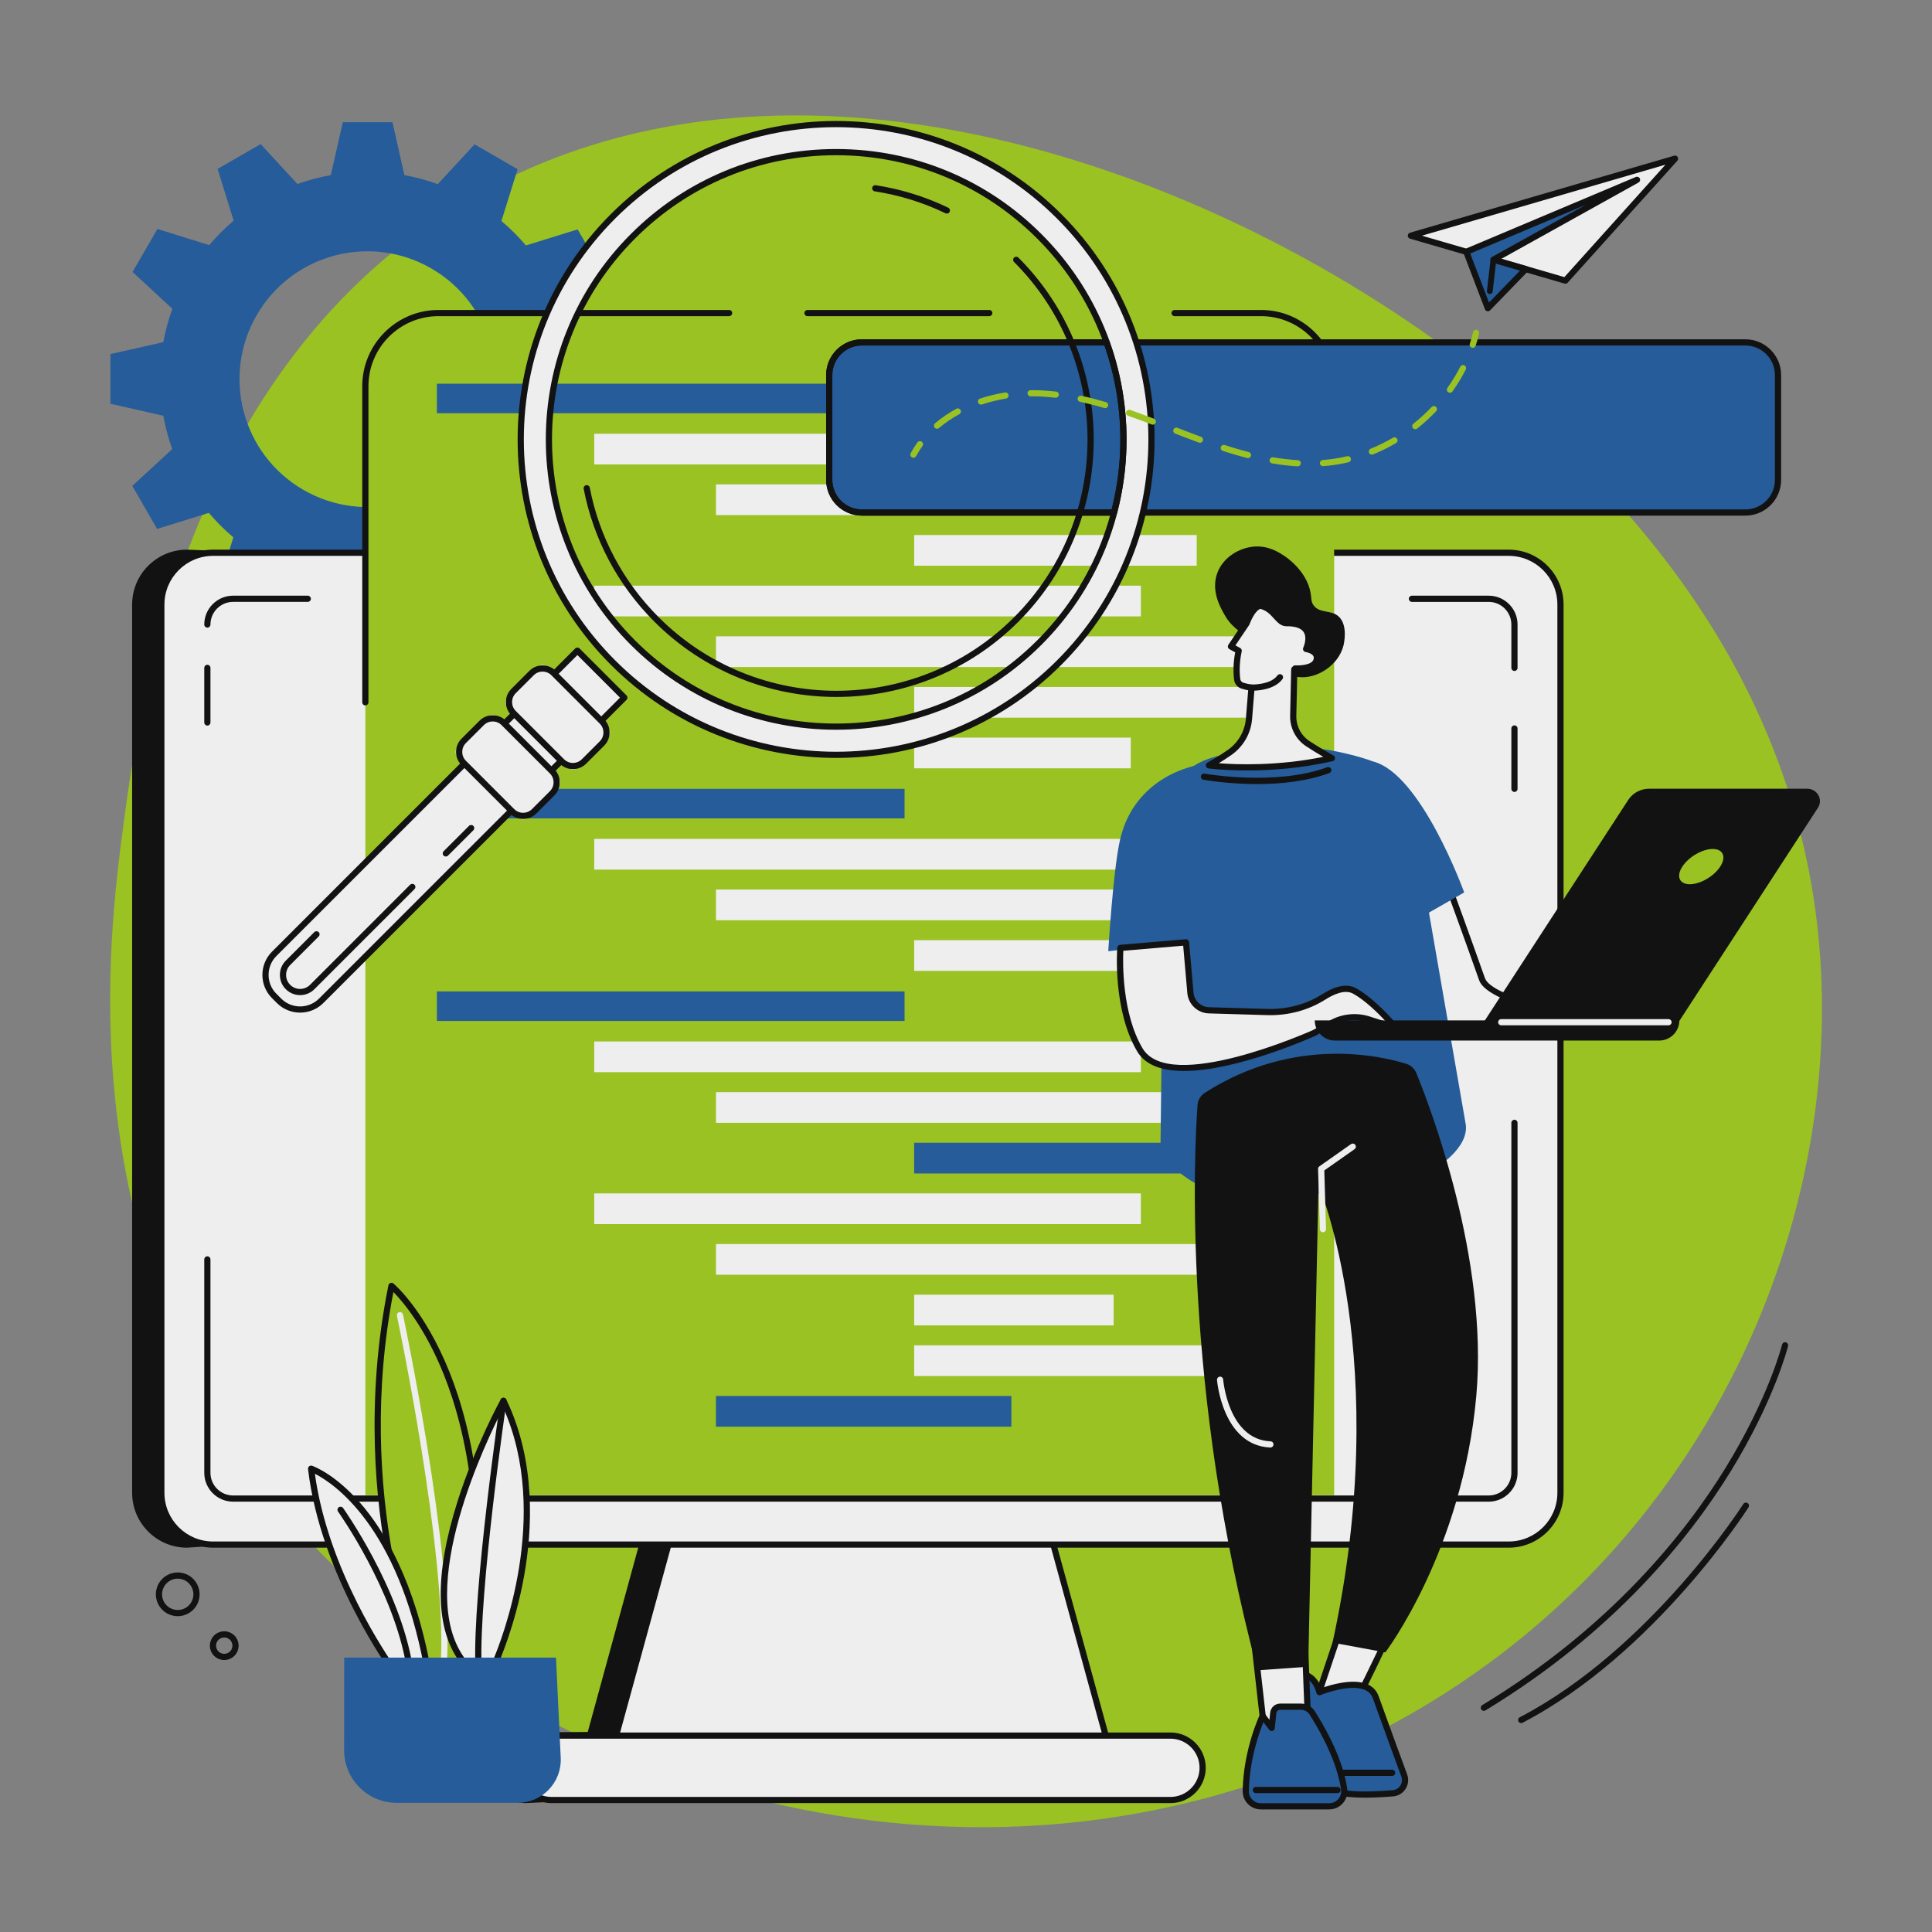
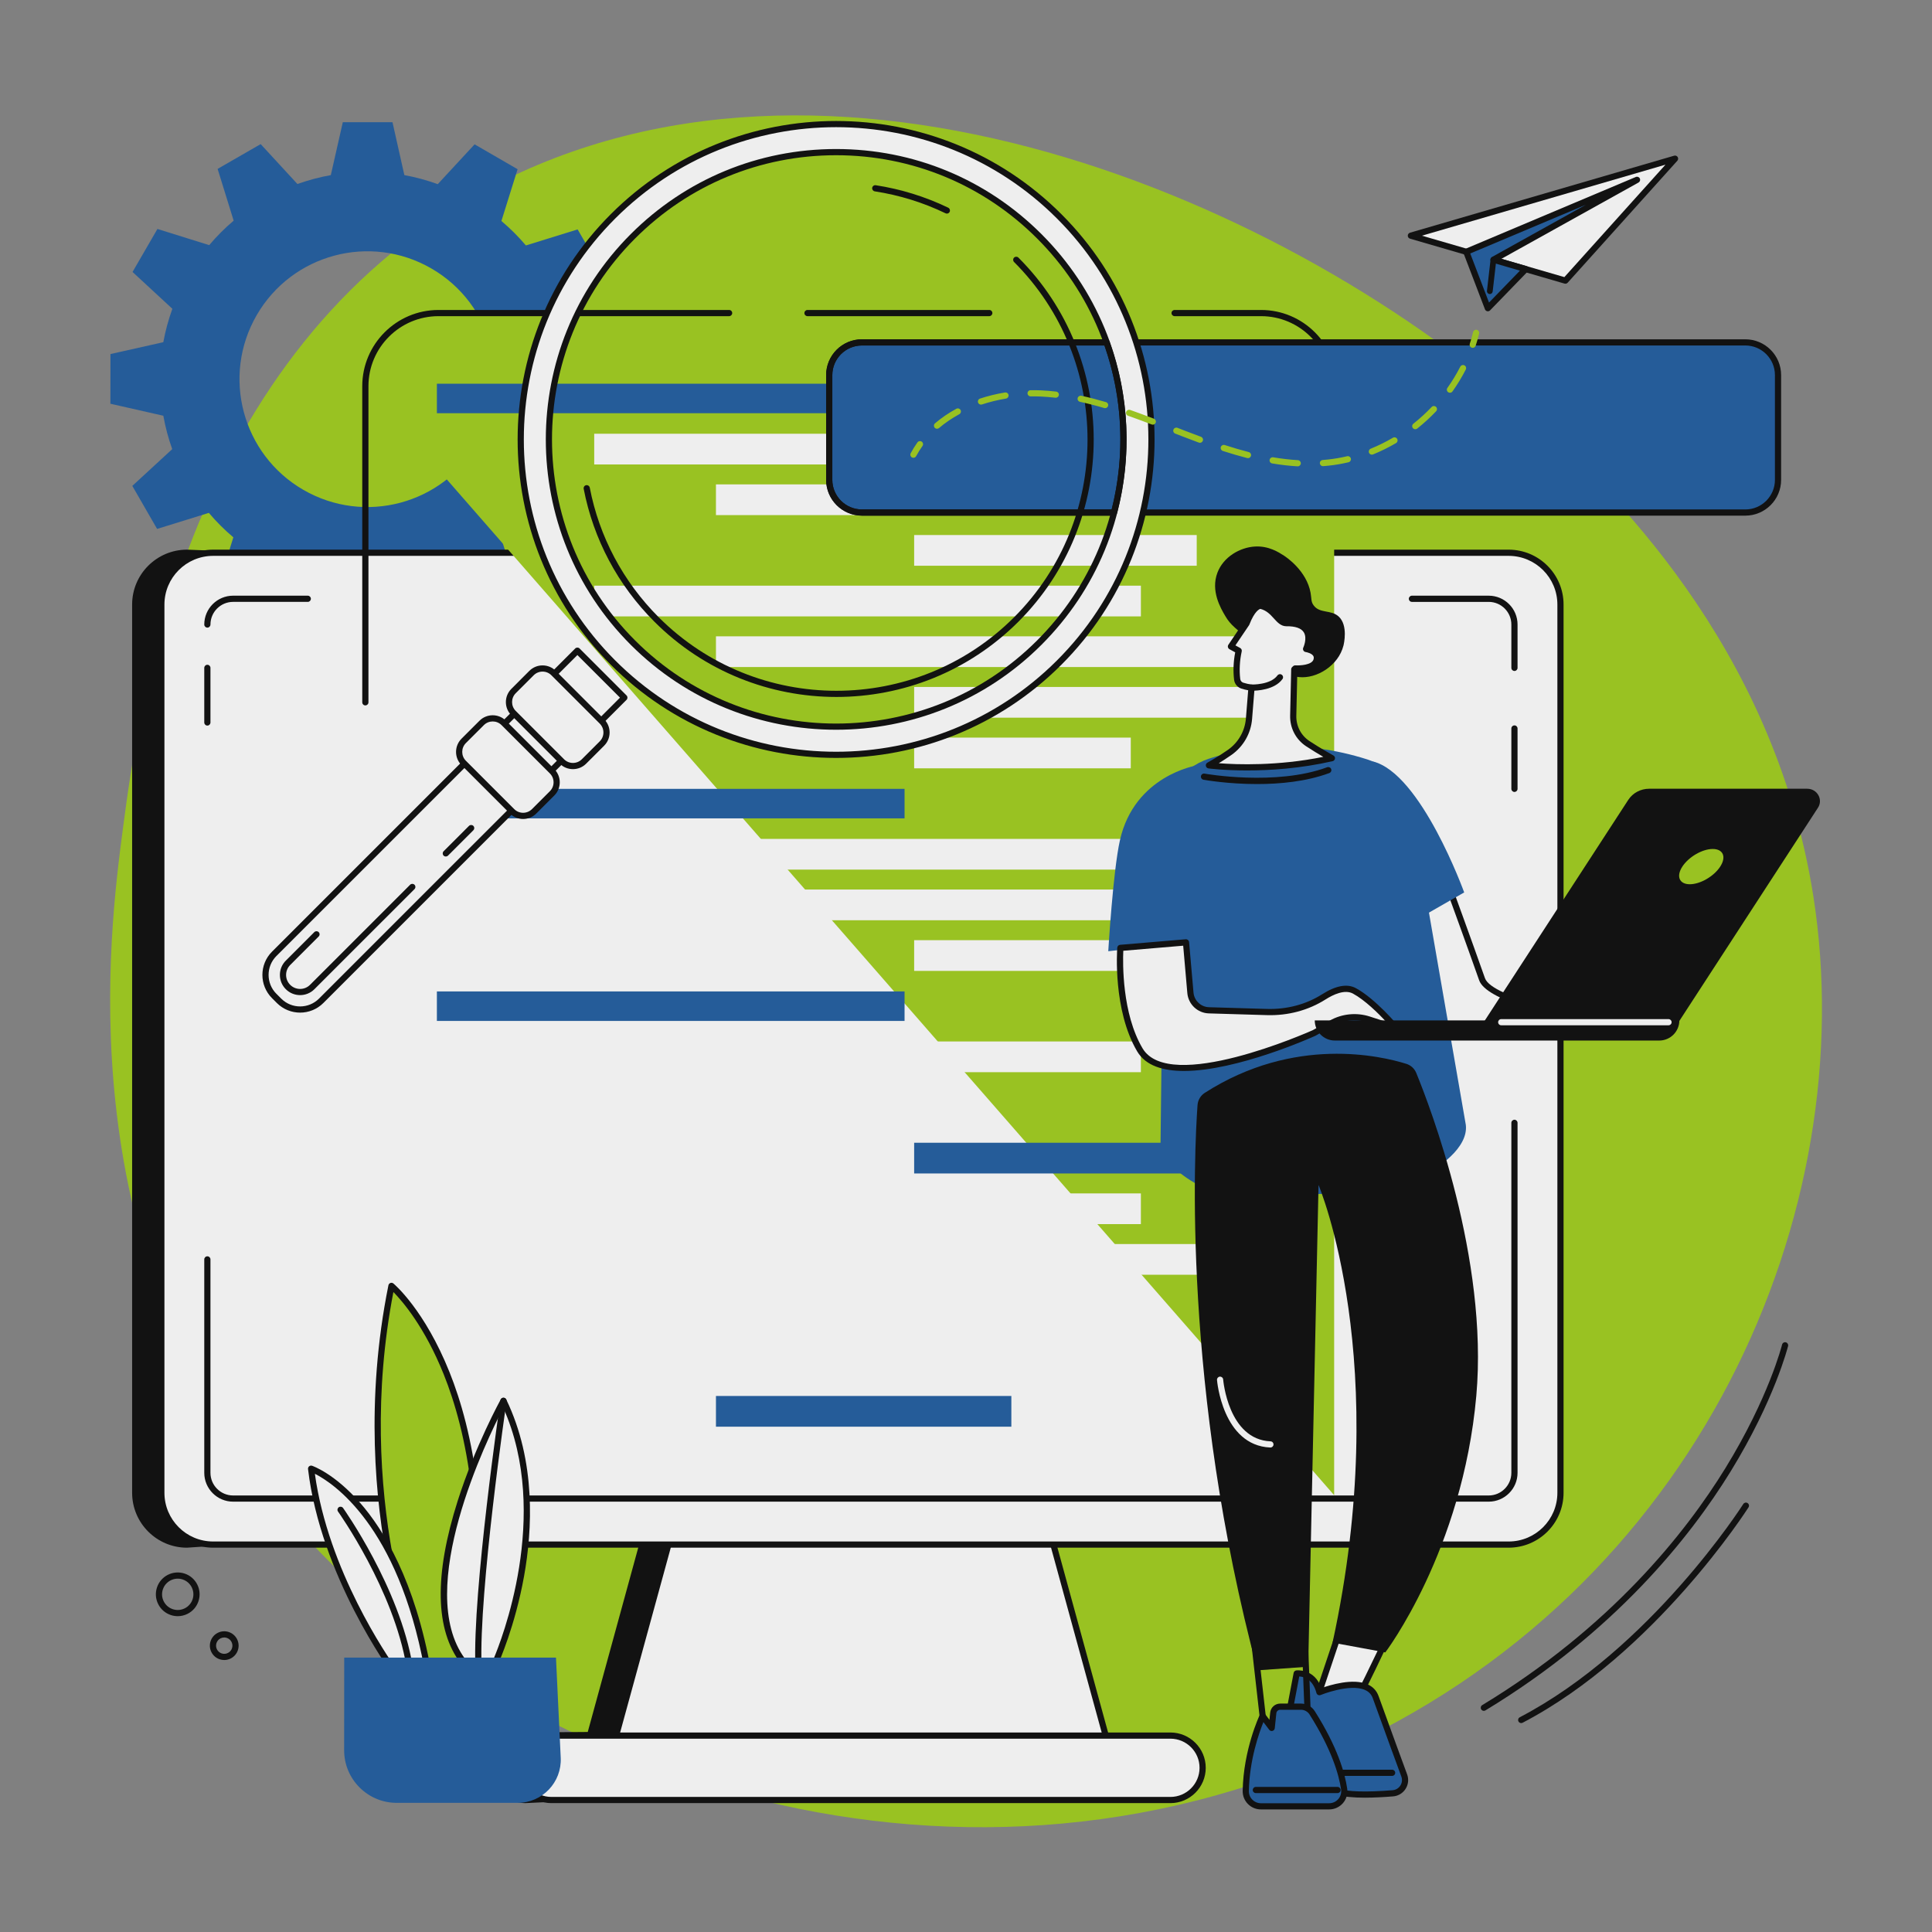
<svg xmlns="http://www.w3.org/2000/svg" width="1080" zoomAndPan="magnify" viewBox="0 0 810 810" height="1080" preserveAspectRatio="xMidYMid meet" version="1.0">
  <rect x="0" y="0" width="810" height="810" fill="#808080" stroke="none" />
  <defs>
    <clipPath id="81d4248a3f">
      <path d="M 660.789 149.211 L 703.422 149.211 L 703.422 191.844 L 660.789 191.844 Z M 660.789 149.211 " clip-rule="nonzero" />
    </clipPath>
    <clipPath id="bd13803474">
      <path d="M 682.105 149.211 C 670.332 149.211 660.789 158.754 660.789 170.527 C 660.789 182.297 670.332 191.844 682.105 191.844 C 693.879 191.844 703.422 182.297 703.422 170.527 C 703.422 158.754 693.879 149.211 682.105 149.211 Z M 682.105 149.211 " clip-rule="nonzero" />
    </clipPath>
  </defs>
  <path fill="#99c222" d="M 201.266 80.855 C 347.023 0.223 542.293 83.992 644.047 176.867 C 673.113 203.395 743.598 269.578 760.242 375.656 C 780.914 507.422 713.242 667.137 558.035 735.449 C 389.098 809.812 200.211 739.34 111.805 624.945 C 29.125 517.961 45.672 391.992 51.586 346.988 C 58.52 294.191 79.148 148.418 201.266 80.855 " fill-opacity="1" fill-rule="nonzero" />
  <path fill="#255c99" d="M 107.629 132.113 C 122.457 106.492 155.254 97.738 180.879 112.57 C 206.504 127.402 215.254 160.199 200.422 185.824 C 185.59 211.449 152.797 220.199 127.172 205.367 C 101.547 190.535 92.797 157.738 107.629 132.113 Z M 72.266 129.461 C 70.598 134.066 69.328 138.75 68.473 143.465 L 46.309 148.441 L 46.285 169.266 L 68.473 174.297 C 69.328 179.055 70.574 183.742 72.207 188.297 L 55.473 203.711 L 65.867 221.754 L 87.566 215.027 C 90.656 218.691 94.09 222.117 97.832 225.281 L 91.047 246.992 L 109.074 257.426 L 124.52 240.73 C 129.125 242.395 133.805 243.668 138.523 244.52 L 143.496 266.688 L 164.324 266.711 L 169.352 244.523 C 174.113 243.668 178.801 242.418 183.355 240.789 L 198.766 257.52 L 216.812 247.125 L 210.086 225.43 C 213.75 222.336 217.176 218.906 220.34 215.164 L 242.047 221.949 L 252.48 203.922 L 235.785 188.477 C 237.453 183.867 238.723 179.191 239.578 174.473 L 261.746 169.5 L 261.766 148.672 L 239.578 143.641 C 238.723 138.879 237.473 134.199 235.844 129.637 L 252.578 114.227 L 242.184 96.18 L 220.488 102.906 C 217.395 99.242 213.961 95.816 210.219 92.656 L 217.004 70.945 L 198.977 60.516 L 183.531 77.211 C 178.926 75.539 174.246 74.273 169.527 73.414 L 164.555 51.246 L 143.727 51.227 L 138.699 73.414 C 133.938 74.273 129.254 75.52 124.695 77.148 L 109.285 60.418 L 91.238 70.809 L 97.965 92.512 C 94.301 95.598 90.875 99.035 87.711 102.773 L 66.004 95.992 L 55.57 114.02 L 72.266 129.461 " fill-opacity="1" fill-rule="nonzero" />
  <path fill="#121212" d="M 611.871 251.043 L 78.402 230.445 C 65.715 230.445 55.395 240.77 55.395 253.453 L 55.395 625.867 C 55.395 638.551 65.715 648.875 78.402 648.875 L 271.16 635.816 L 246.414 726.148 L 220.23 726.355 C 212.062 726.355 205.422 732.996 205.422 741.164 C 205.422 749.324 212.062 755.969 220.23 755.969 L 439.523 745.508 C 447.688 745.508 432.402 648.875 432.402 648.875 C 432.402 648.875 624.555 251.043 611.871 251.043 " fill-opacity="1" fill-rule="nonzero" />
  <path fill="#eeeeee" d="M 428.957 601.266 L 292.922 601.266 L 254.328 742.125 L 467.551 742.125 L 428.957 601.266 " fill-opacity="1" fill-rule="nonzero" />
  <path fill="#121212" d="M 256.027 740.828 L 465.852 740.828 L 427.969 602.562 L 293.91 602.562 Z M 467.551 743.422 L 254.328 743.422 C 253.926 743.422 253.543 743.234 253.301 742.914 C 253.051 742.594 252.973 742.172 253.078 741.785 L 291.672 600.922 C 291.824 600.359 292.34 599.969 292.922 599.969 L 428.957 599.969 C 429.543 599.969 430.055 600.359 430.207 600.922 L 468.801 741.785 C 468.906 742.172 468.828 742.594 468.582 742.914 C 468.336 743.234 467.953 743.422 467.551 743.422 " fill-opacity="1" fill-rule="nonzero" />
  <path fill="#eeeeee" d="M 632.527 231.75 L 89.348 231.75 C 77.359 231.75 67.641 241.469 67.641 253.457 L 67.641 625.867 C 67.641 637.855 77.359 647.574 89.348 647.574 L 632.527 647.574 C 644.516 647.574 654.234 637.855 654.234 625.867 L 654.234 253.457 C 654.234 241.469 644.516 231.75 632.527 231.75 " fill-opacity="1" fill-rule="nonzero" />
  <path fill="#121212" d="M 89.348 233.047 C 78.094 233.047 68.938 242.203 68.938 253.457 L 68.938 625.867 C 68.938 637.125 78.094 646.277 89.348 646.277 L 632.527 646.277 C 643.781 646.277 652.938 637.125 652.938 625.867 L 652.938 253.457 C 652.938 242.203 643.781 233.047 632.527 233.047 Z M 632.527 648.871 L 89.348 648.871 C 76.664 648.871 66.344 638.555 66.344 625.867 L 66.344 253.457 C 66.344 240.773 76.664 230.449 89.348 230.449 L 632.527 230.449 C 645.215 230.449 655.531 240.773 655.531 253.457 L 655.531 625.867 C 655.531 638.555 645.215 648.871 632.527 648.871 " fill-opacity="1" fill-rule="nonzero" />
  <path fill="#eeeeee" d="M 490.703 727.652 L 231.176 727.652 C 223.715 727.652 217.668 733.699 217.668 741.164 C 217.668 748.621 223.715 754.668 231.176 754.668 L 490.703 754.668 C 498.168 754.668 504.215 748.621 504.215 741.164 C 504.215 733.699 498.168 727.652 490.703 727.652 " fill-opacity="1" fill-rule="nonzero" />
  <path fill="#121212" d="M 231.176 728.949 C 224.441 728.949 218.965 734.43 218.965 741.164 C 218.965 747.895 224.441 753.371 231.176 753.371 L 490.703 753.371 C 497.438 753.371 502.918 747.895 502.918 741.164 C 502.918 734.43 497.438 728.949 490.703 728.949 Z M 490.703 755.965 L 231.176 755.965 C 223.012 755.965 216.371 749.324 216.371 741.164 C 216.371 732.996 223.012 726.359 231.176 726.359 L 490.703 726.359 C 498.871 726.359 505.512 732.996 505.512 741.164 C 505.512 749.324 498.871 755.965 490.703 755.965 " fill-opacity="1" fill-rule="nonzero" />
  <path fill="#eeeeee" d="M 86.938 528.008 L 86.938 617.488 C 86.938 623.449 91.77 628.281 97.73 628.281 L 624.152 628.281 C 630.113 628.281 634.941 623.449 634.941 617.488 L 634.941 470.75 L 86.938 528.008 " fill-opacity="1" fill-rule="nonzero" />
  <path fill="#121212" d="M 624.152 629.578 L 97.73 629.578 C 91.062 629.578 85.641 624.152 85.641 617.488 L 85.641 528.008 C 85.641 527.293 86.219 526.711 86.938 526.711 C 87.652 526.711 88.234 527.293 88.234 528.008 L 88.234 617.488 C 88.234 622.723 92.492 626.984 97.73 626.984 L 624.152 626.984 C 629.383 626.984 633.641 622.723 633.641 617.488 L 633.641 470.75 C 633.641 470.035 634.227 469.453 634.945 469.453 C 635.66 469.453 636.238 470.035 636.238 470.75 L 636.238 617.488 C 636.238 624.152 630.816 629.578 624.152 629.578 " fill-opacity="1" fill-rule="nonzero" />
  <path fill="#121212" d="M 86.938 304.203 C 86.219 304.203 85.641 303.621 85.641 302.906 L 85.641 280.008 C 85.641 279.293 86.219 278.711 86.938 278.711 C 87.652 278.711 88.234 279.293 88.234 280.008 L 88.234 302.906 C 88.234 303.621 87.652 304.203 86.938 304.203 " fill-opacity="1" fill-rule="nonzero" />
  <path fill="#eeeeee" d="M 129.039 251.043 L 97.73 251.043 C 91.77 251.043 86.938 255.875 86.938 261.836 L 129.039 251.043 " fill-opacity="1" fill-rule="nonzero" />
  <path fill="#121212" d="M 86.938 263.133 C 86.223 263.133 85.641 262.551 85.641 261.836 C 85.641 255.168 91.062 249.742 97.73 249.742 L 129.039 249.742 C 129.754 249.742 130.336 250.324 130.336 251.039 C 130.336 251.758 129.754 252.34 129.039 252.34 L 97.73 252.34 C 92.492 252.34 88.234 256.598 88.234 261.836 C 88.234 262.551 87.652 263.133 86.938 263.133 " fill-opacity="1" fill-rule="nonzero" />
  <path fill="#eeeeee" d="M 634.941 280.012 L 634.941 261.836 C 634.941 255.875 630.113 251.043 624.152 251.043 L 591.953 251.043 L 634.941 280.012 " fill-opacity="1" fill-rule="nonzero" />
  <path fill="#121212" d="M 634.945 281.309 C 634.227 281.309 633.641 280.727 633.641 280.008 L 633.641 261.836 C 633.641 256.602 629.383 252.344 624.152 252.344 L 591.953 252.344 C 591.238 252.344 590.656 251.758 590.656 251.043 C 590.656 250.328 591.238 249.746 591.953 249.746 L 624.152 249.746 C 630.816 249.746 636.238 255.172 636.238 261.836 L 636.238 280.008 C 636.238 280.727 635.66 281.309 634.945 281.309 " fill-opacity="1" fill-rule="nonzero" />
  <path fill="#121212" d="M 634.945 332.027 C 634.227 332.027 633.641 331.441 633.641 330.73 L 633.641 305.426 C 633.641 304.707 634.227 304.125 634.945 304.125 C 635.66 304.125 636.238 304.707 636.238 305.426 L 636.238 330.73 C 636.238 331.441 635.66 332.027 634.945 332.027 " fill-opacity="1" fill-rule="nonzero" />
-   <path fill="#99c222" d="M 559.352 626.867 L 153.176 626.867 L 153.176 161.91 C 153.176 144.98 166.898 131.254 183.832 131.254 L 528.699 131.254 C 545.629 131.254 559.352 144.98 559.352 161.91 L 559.352 626.867 " fill-opacity="1" fill-rule="nonzero" />
+   <path fill="#99c222" d="M 559.352 626.867 L 153.176 161.91 C 153.176 144.98 166.898 131.254 183.832 131.254 L 528.699 131.254 C 545.629 131.254 559.352 144.98 559.352 161.91 L 559.352 626.867 " fill-opacity="1" fill-rule="nonzero" />
  <path fill="#121212" d="M 559.352 196.027 C 558.637 196.027 558.051 195.445 558.051 194.727 L 558.051 161.914 C 558.051 145.719 544.887 132.551 528.695 132.551 L 492.461 132.551 C 491.746 132.551 491.16 131.973 491.16 131.258 C 491.16 130.535 491.746 129.957 492.461 129.957 L 528.695 129.957 C 546.316 129.957 560.648 144.293 560.648 161.914 L 560.648 194.727 C 560.648 195.445 560.066 196.027 559.352 196.027 " fill-opacity="1" fill-rule="nonzero" />
  <path fill="#121212" d="M 414.766 132.551 L 338.543 132.551 C 337.832 132.551 337.246 131.973 337.246 131.258 C 337.246 130.535 337.832 129.957 338.543 129.957 L 414.766 129.957 C 415.477 129.957 416.062 130.535 416.062 131.258 C 416.062 131.973 415.477 132.551 414.766 132.551 " fill-opacity="1" fill-rule="nonzero" />
  <path fill="#121212" d="M 153.176 295.746 C 152.457 295.746 151.879 295.168 151.879 294.449 L 151.879 161.914 C 151.879 144.293 166.211 129.957 183.832 129.957 L 305.688 129.957 C 306.402 129.957 306.984 130.535 306.984 131.258 C 306.984 131.973 306.402 132.551 305.688 132.551 L 183.832 132.551 C 167.641 132.551 154.473 145.719 154.473 161.914 L 154.473 294.449 C 154.473 295.168 153.891 295.746 153.176 295.746 " fill-opacity="1" fill-rule="nonzero" />
  <path fill="#255c99" d="M 379.246 173.242 L 183.168 173.242 L 183.168 160.871 L 379.246 160.871 L 379.246 173.242 " fill-opacity="1" fill-rule="nonzero" />
  <path fill="#eeeeee" d="M 478.32 194.727 L 249.125 194.727 L 249.125 181.848 L 478.32 181.848 L 478.32 194.727 " fill-opacity="1" fill-rule="nonzero" />
  <path fill="#eeeeee" d="M 529.363 215.961 L 300.164 215.961 L 300.164 203.082 L 529.363 203.082 L 529.363 215.961 " fill-opacity="1" fill-rule="nonzero" />
  <path fill="#eeeeee" d="M 501.73 237.188 L 383.262 237.188 L 383.262 224.312 L 501.73 224.312 L 501.73 237.188 " fill-opacity="1" fill-rule="nonzero" />
  <path fill="#255c99" d="M 379.242 343.105 L 183.168 343.105 L 183.168 330.73 L 379.242 330.73 L 379.242 343.105 " fill-opacity="1" fill-rule="nonzero" />
  <path fill="#eeeeee" d="M 478.32 364.59 L 249.121 364.59 L 249.121 351.711 L 478.32 351.711 L 478.32 364.59 " fill-opacity="1" fill-rule="nonzero" />
  <path fill="#eeeeee" d="M 529.363 385.82 L 300.168 385.82 L 300.168 372.941 L 529.363 372.941 L 529.363 385.82 " fill-opacity="1" fill-rule="nonzero" />
  <path fill="#eeeeee" d="M 529.363 407.055 L 383.262 407.055 L 383.262 394.176 L 529.363 394.176 L 529.363 407.055 " fill-opacity="1" fill-rule="nonzero" />
  <path fill="#eeeeee" d="M 478.324 258.426 L 249.125 258.426 L 249.125 245.547 L 478.324 245.547 L 478.324 258.426 " fill-opacity="1" fill-rule="nonzero" />
  <path fill="#eeeeee" d="M 529.363 279.656 L 300.168 279.656 L 300.168 266.781 L 529.363 266.781 L 529.363 279.656 " fill-opacity="1" fill-rule="nonzero" />
  <path fill="#eeeeee" d="M 474.086 322.125 L 383.262 322.125 L 383.262 309.246 L 474.086 309.246 L 474.086 322.125 " fill-opacity="1" fill-rule="nonzero" />
  <path fill="#eeeeee" d="M 529.363 300.891 L 383.262 300.891 L 383.262 288.012 L 529.363 288.012 L 529.363 300.891 " fill-opacity="1" fill-rule="nonzero" />
  <path fill="#255c99" d="M 379.242 428.035 L 183.168 428.035 L 183.168 415.66 L 379.242 415.66 L 379.242 428.035 " fill-opacity="1" fill-rule="nonzero" />
  <path fill="#eeeeee" d="M 478.32 449.52 L 249.121 449.52 L 249.121 436.641 L 478.32 436.641 L 478.32 449.52 " fill-opacity="1" fill-rule="nonzero" />
-   <path fill="#eeeeee" d="M 521.992 470.746 L 300.168 470.746 L 300.168 457.875 L 521.992 457.875 L 521.992 470.746 " fill-opacity="1" fill-rule="nonzero" />
  <path fill="#255c99" d="M 529.363 491.98 L 383.262 491.98 L 383.262 479.105 L 529.363 479.105 L 529.363 491.98 " fill-opacity="1" fill-rule="nonzero" />
  <path fill="#255c99" d="M 424.012 598.148 L 300.168 598.148 L 300.168 585.27 L 424.012 585.27 L 424.012 598.148 " fill-opacity="1" fill-rule="nonzero" />
  <path fill="#eeeeee" d="M 478.32 513.215 L 249.121 513.215 L 249.121 500.34 L 478.32 500.34 L 478.32 513.215 " fill-opacity="1" fill-rule="nonzero" />
  <path fill="#eeeeee" d="M 529.363 534.445 L 300.168 534.445 L 300.168 521.57 L 529.363 521.57 L 529.363 534.445 " fill-opacity="1" fill-rule="nonzero" />
  <path fill="#eeeeee" d="M 529.363 576.914 L 383.262 576.914 L 383.262 564.031 L 529.363 564.031 L 529.363 576.914 " fill-opacity="1" fill-rule="nonzero" />
  <path fill="#eeeeee" d="M 466.902 555.68 L 383.262 555.68 L 383.262 542.805 L 466.902 542.805 L 466.902 555.68 " fill-opacity="1" fill-rule="nonzero" />
  <path fill="#eeeeee" d="M 689.559 433.539 C 689.57 432.391 625.504 422.27 621.367 410.566 C 615.203 393.094 607.512 372.09 607.512 372.09 L 591.516 382.195 L 601.816 432.457 L 689.559 433.539 " fill-opacity="1" fill-rule="nonzero" />
  <path fill="#121212" d="M 602.875 431.172 L 677.902 432.098 C 649.418 425.992 623.043 419.207 620.145 410.996 C 615 396.41 608.719 379.176 606.848 374.047 L 592.961 382.812 Z M 689.562 434.84 C 689.559 434.84 689.547 434.84 689.543 434.84 L 601.797 433.758 C 601.184 433.75 600.668 433.316 600.543 432.719 L 590.246 382.453 C 590.137 381.926 590.363 381.383 590.82 381.098 L 606.82 370.996 C 607.152 370.785 607.555 370.738 607.93 370.863 C 608.301 370.992 608.594 371.277 608.73 371.645 C 608.805 371.855 616.488 392.855 622.59 410.137 C 625.465 418.277 663.727 426.426 680.066 429.91 C 690.867 432.207 690.867 432.207 690.855 433.547 C 690.855 433.895 690.719 434.223 690.469 434.465 C 690.227 434.703 689.898 434.84 689.562 434.84 " fill-opacity="1" fill-rule="nonzero" />
  <path fill="#255c99" d="M 506.836 318.082 C 522.113 313.098 545.395 309.52 573.215 318.383 C 583.359 321.613 590.637 330.543 591.891 341.117 L 614.555 471.617 C 615.676 481.102 602.996 490.324 594.059 493.711 C 584.73 497.246 570.621 500.594 550.648 500.594 C 529.234 500.594 513.676 501.836 504.988 498.031 C 497.785 494.875 486.93 487.238 486.562 479.375 L 488.137 345.238 C 487.574 333.016 495.207 321.879 506.836 318.082 " fill-opacity="1" fill-rule="nonzero" />
  <path fill="#255c99" d="M 613.867 374.156 C 613.867 374.156 595.773 324.039 575.484 319.219 L 585.801 390.23 L 613.867 374.156 " fill-opacity="1" fill-rule="nonzero" />
  <path fill="#255c99" d="M 464.648 398.809 C 464.648 398.809 466.629 365.277 469.527 352.324 C 475.621 325.07 501.621 320.945 501.621 320.945 L 504.777 394.148 L 464.648 398.809 " fill-opacity="1" fill-rule="nonzero" />
  <path fill="#121212" d="M 527.055 328.719 C 514.844 328.719 505.242 327.027 504.543 326.902 C 503.84 326.77 503.375 326.102 503.504 325.395 C 503.625 324.688 504.305 324.219 505.008 324.348 C 505.301 324.398 534.965 329.629 556.43 321.668 C 557.102 321.422 557.852 321.766 558.094 322.438 C 558.348 323.109 558.004 323.852 557.332 324.105 C 547.641 327.695 536.559 328.719 527.055 328.719 " fill-opacity="1" fill-rule="nonzero" />
  <path fill="#eeeeee" d="M 469.715 397.414 C 469.715 397.414 467.762 422.984 477.891 440.152 C 489.988 460.656 551.02 433.043 551.02 433.043 L 558.121 429.023 C 562.922 426.305 568.641 425.719 573.895 427.414 L 585.363 431.117 C 585.363 431.117 575.895 419.762 567.84 415.422 C 564.066 413.387 559.168 415.309 555.039 417.93 C 547.922 422.43 539.551 424.543 531.137 424.297 L 506.859 423.574 C 502.781 423.453 499.441 420.301 499.09 416.234 L 497.246 395.082 L 469.715 397.414 " fill-opacity="1" fill-rule="nonzero" />
  <path fill="#121212" d="M 470.945 398.613 C 470.727 403.648 470.375 424.871 479.008 439.492 C 490.238 458.527 548.367 432.809 550.43 431.887 L 557.48 427.891 C 562.582 425.004 568.711 424.379 574.293 426.184 L 581.203 428.414 C 577.789 424.766 572.184 419.238 567.223 416.562 C 563.824 414.734 559.094 416.891 555.727 419.031 C 548.523 423.586 540.012 425.875 531.094 425.594 L 506.816 424.871 C 502.086 424.73 498.207 421.07 497.793 416.352 L 496.059 396.488 Z M 496.391 449.004 C 487.652 449.004 480.328 446.832 476.773 440.816 C 466.555 423.492 468.344 398.375 468.422 397.312 C 468.469 396.68 468.969 396.176 469.602 396.121 L 497.133 393.789 C 497.844 393.746 498.465 394.258 498.527 394.973 L 500.379 416.125 C 500.676 419.531 503.477 422.18 506.895 422.281 L 531.172 423 C 539.57 423.238 547.574 421.117 554.34 416.832 C 560.086 413.191 564.836 412.332 568.449 414.285 C 576.633 418.691 585.961 429.816 586.355 430.289 C 586.723 430.73 586.754 431.363 586.434 431.844 C 586.109 432.32 585.508 432.527 584.957 432.355 L 573.492 428.652 C 568.602 427.074 563.23 427.621 558.758 430.152 L 551.656 434.168 C 551.629 434.191 551.59 434.207 551.555 434.227 C 549.738 435.047 518.535 449.004 496.391 449.004 " fill-opacity="1" fill-rule="nonzero" />
  <path fill="#eeeeee" d="M 563.375 678.641 L 550.145 718.121 C 550.145 718.121 564.555 716.891 565.934 717.16 C 567.312 717.43 584.168 681.152 584.168 681.152 L 563.375 678.641 " fill-opacity="1" fill-rule="nonzero" />
  <path fill="#121212" d="M 566.117 715.875 C 566.137 715.879 566.16 715.883 566.18 715.887 C 566.16 715.883 566.137 715.879 566.117 715.875 Z M 564.27 680.059 L 551.996 716.664 C 556.031 716.332 563.051 715.777 565.477 715.836 C 567.566 713.051 576.434 694.664 582.234 682.23 Z M 550.141 719.418 C 549.746 719.418 549.367 719.238 549.117 718.922 C 548.852 718.578 548.77 718.121 548.914 717.711 L 562.141 678.23 C 562.336 677.648 562.914 677.285 563.523 677.355 L 584.32 679.871 C 584.73 679.918 585.098 680.164 585.297 680.523 C 585.5 680.891 585.516 681.328 585.34 681.703 C 585.305 681.793 581.07 690.887 576.727 699.828 C 567.52 718.801 566.945 718.688 565.684 718.434 C 564.762 718.301 557.109 718.828 550.25 719.41 C 550.211 719.414 550.176 719.418 550.141 719.418 " fill-opacity="1" fill-rule="nonzero" />
  <path fill="#255c99" d="M 553.172 709.445 C 553.172 709.445 573.07 701.289 576.75 711.523 C 581.426 724.547 588.746 744.414 588.746 744.414 C 589.988 747.871 587.605 751.559 583.941 751.855 C 576.668 752.438 565.82 752.914 560.77 751.141 C 552.793 748.344 539.555 723.094 539.555 723.094 L 543.637 701.613 C 543.637 701.613 550.855 700.594 553.172 709.445 " fill-opacity="1" fill-rule="nonzero" />
  <path fill="#121212" d="M 540.918 722.891 C 544.723 730.066 555.168 747.801 561.199 749.918 C 564.887 751.211 572.93 751.438 583.836 750.559 C 585.184 750.453 586.371 749.746 587.102 748.617 C 587.824 747.488 587.98 746.113 587.527 744.852 C 587.461 744.66 580.16 724.844 575.535 711.965 C 574.957 710.367 573.902 709.246 572.312 708.539 C 565.902 705.688 553.785 710.594 553.668 710.645 C 553.316 710.785 552.93 710.773 552.594 710.602 C 552.262 710.438 552.016 710.133 551.922 709.773 C 550.363 703.836 546.492 702.953 544.719 702.867 Z M 572.23 753.68 C 567.531 753.68 563.141 753.348 560.344 752.363 C 552.121 749.477 539.793 726.324 538.41 723.695 C 538.277 723.434 538.23 723.137 538.289 722.852 L 542.363 701.371 C 542.473 700.824 542.91 700.406 543.461 700.328 C 543.539 700.32 551.055 699.363 554.008 707.738 C 557.547 706.469 567.262 703.457 573.367 706.172 C 575.609 707.168 577.16 708.82 577.973 711.086 C 582.594 723.953 589.895 743.77 589.965 743.965 C 590.695 746.008 590.445 748.207 589.281 750.02 C 588.109 751.832 586.199 752.973 584.047 753.145 C 580.402 753.441 576.203 753.68 572.23 753.68 " fill-opacity="1" fill-rule="nonzero" />
  <path fill="#121212" d="M 583.648 744.551 L 563.211 744.551 C 562.492 744.551 561.914 743.973 561.914 743.254 C 561.914 742.539 562.492 741.957 563.211 741.957 L 583.648 741.957 C 584.363 741.957 584.949 742.539 584.949 743.254 C 584.949 743.973 584.363 744.551 583.648 744.551 " fill-opacity="1" fill-rule="nonzero" />
-   <path fill="#eeeeee" d="M 525.855 688.344 L 530.352 728.051 L 548.438 723.094 L 547.043 687.312 L 525.855 688.344 " fill-opacity="1" fill-rule="nonzero" />
  <path fill="#121212" d="M 527.305 689.57 L 531.469 726.402 L 547.102 722.113 L 545.801 688.672 Z M 530.352 729.348 C 530.098 729.348 529.84 729.273 529.629 729.125 C 529.309 728.914 529.105 728.578 529.062 728.203 L 524.566 688.488 C 524.527 688.129 524.637 687.773 524.867 687.5 C 525.102 687.23 525.438 687.066 525.793 687.047 L 546.98 686.02 C 547.312 686.008 547.668 686.125 547.922 686.355 C 548.176 686.59 548.328 686.918 548.34 687.262 L 549.73 723.043 C 549.758 723.641 549.359 724.184 548.777 724.344 L 530.699 729.301 C 530.582 729.336 530.465 729.348 530.352 729.348 " fill-opacity="1" fill-rule="nonzero" />
  <path fill="#255c99" d="M 528.648 757.312 L 557.262 757.312 C 561.137 757.312 564.109 753.879 563.539 750.047 C 562.582 743.586 559.473 732.863 550.145 718.121 C 549.125 716.508 547.344 715.531 545.441 715.531 L 536.734 715.531 C 535.234 715.531 533.977 716.668 533.82 718.156 L 533.164 724.438 L 529.375 719.434 C 529.375 719.434 522.609 733.68 522.297 750.852 C 522.234 754.398 525.094 757.312 528.648 757.312 " fill-opacity="1" fill-rule="nonzero" />
  <path fill="#121212" d="M 529.688 721.996 C 527.879 726.469 523.832 737.883 523.594 750.875 C 523.566 752.238 524.078 753.523 525.039 754.5 C 525.996 755.477 527.277 756.016 528.645 756.016 L 557.258 756.016 C 558.73 756.016 560.125 755.375 561.09 754.266 C 562.043 753.156 562.469 751.688 562.258 750.238 C 561.328 743.961 558.281 733.41 549.043 718.816 C 548.27 717.59 546.891 716.828 545.438 716.828 L 536.734 716.828 C 535.895 716.828 535.199 717.457 535.109 718.293 L 534.453 724.574 C 534.398 725.102 534.027 725.543 533.512 725.688 C 532.992 725.828 532.449 725.645 532.129 725.219 Z M 557.258 758.605 L 528.645 758.605 C 526.574 758.605 524.637 757.797 523.184 756.32 C 521.738 754.84 520.961 752.891 520.996 750.828 C 521.316 733.574 527.918 719.469 528.203 718.879 C 528.395 718.465 528.789 718.188 529.238 718.145 C 529.691 718.094 530.137 718.289 530.406 718.652 L 532.215 721.039 L 532.527 718.023 C 532.754 715.863 534.562 714.234 536.734 714.234 L 545.438 714.234 C 547.809 714.234 549.973 715.43 551.238 717.43 C 560.715 732.406 563.855 743.332 564.816 749.859 C 565.145 752.055 564.504 754.277 563.051 755.957 C 561.594 757.645 559.484 758.605 557.258 758.605 " fill-opacity="1" fill-rule="nonzero" />
  <path fill="#121212" d="M 560.773 751.766 L 526.52 751.766 C 525.805 751.766 525.223 751.188 525.223 750.469 C 525.223 749.758 525.805 749.172 526.52 749.172 L 560.773 749.172 C 561.488 749.172 562.07 749.758 562.07 750.469 C 562.07 751.188 561.488 751.766 560.773 751.766 " fill-opacity="1" fill-rule="nonzero" />
  <path fill="#121212" d="M 593.777 449.852 C 593.031 448.02 591.512 446.617 589.621 446.023 C 579.156 442.742 542.68 434.09 505.121 458.176 C 503.352 459.309 502.223 461.215 502.07 463.316 C 500.711 482.398 495.648 582.164 527.211 700.289 L 548.469 698.773 L 552.801 496.809 C 552.801 496.809 584.293 570.848 558.684 688.684 L 580.797 692.77 C 580.797 692.77 613.156 650.219 618.949 585.199 C 624.074 527.688 599.512 463.824 593.777 449.852 " fill-opacity="1" fill-rule="nonzero" />
  <path fill="#eeeeee" d="M 532.625 606.883 C 532.605 606.883 532.586 606.883 532.57 606.879 C 512.52 606.016 510.254 578.824 510.234 578.551 C 510.18 577.836 510.719 577.215 511.43 577.16 C 512.133 577.113 512.766 577.641 512.82 578.359 C 512.84 578.609 514.934 603.52 532.68 604.289 C 533.395 604.32 533.949 604.922 533.922 605.641 C 533.891 606.336 533.316 606.883 532.625 606.883 " fill-opacity="1" fill-rule="nonzero" />
-   <path fill="#eeeeee" d="M 554.652 516.621 C 553.953 516.621 553.375 516.062 553.355 515.359 L 552.605 490.098 C 552.59 489.66 552.801 489.246 553.156 488.996 L 566.406 479.68 C 566.988 479.27 567.805 479.406 568.215 479.996 C 568.625 480.582 568.484 481.391 567.898 481.801 L 555.219 490.715 L 555.945 515.281 C 555.965 516 555.406 516.598 554.688 516.621 C 554.676 516.621 554.664 516.621 554.652 516.621 " fill-opacity="1" fill-rule="nonzero" />
  <path fill="#121212" d="M 525.996 270.168 C 517.91 263.219 516.066 262.27 513.715 258.285 C 511.793 255.039 507.508 247.781 510.406 240.109 C 512.918 233.48 519.84 229.477 526.207 229.129 C 531.926 228.824 536.102 231.531 538.309 232.957 C 539.273 233.582 547.785 239.258 549.465 248.527 C 549.918 251.047 549.578 252.203 550.727 253.777 C 553.309 257.332 557.988 255.52 561.227 258.461 C 565.297 262.168 563.406 270.051 563.254 270.664 C 561.129 279.074 552.035 284.648 544.633 283.875 C 540.359 283.422 540.82 282.918 525.996 270.168 " fill-opacity="1" fill-rule="nonzero" />
  <path fill="#eeeeee" d="M 548.27 311.766 C 544.367 309.176 542.082 304.746 542.191 300.062 L 542.637 280.617 C 542.77 280.496 542.906 280.371 543.031 280.25 C 543.031 280.25 550.82 280.77 551.953 276.805 C 553.09 272.836 547.582 272.078 547.582 272.078 C 547.582 272.078 552.781 261.133 539.328 261.258 C 535.711 261.293 534.422 255.301 528.496 253.961 C 528.496 253.961 525.559 253.711 522.59 261.398 L 516.082 271.031 L 519.332 272.816 C 518.535 276.477 518.188 280.523 518.68 284.805 C 518.82 286.035 519.672 287.074 520.848 287.453 C 521.832 287.773 523.148 288.109 524.699 288.285 L 523.652 301.301 C 523.195 306.996 520.203 312.184 515.527 315.469 C 511.012 318.637 506.84 320.875 506.84 320.875 C 506.84 320.875 530.828 324.156 558.41 317.863 C 558.41 317.863 553.082 314.949 548.27 311.766 " fill-opacity="1" fill-rule="nonzero" />
  <path fill="#121212" d="M 528.383 255.254 Z M 510.977 319.984 C 518.449 320.566 535.594 321.211 554.809 317.312 C 552.816 316.156 550.105 314.535 547.555 312.844 C 543.27 310.004 540.777 305.215 540.895 300.031 L 541.336 280.59 C 541.348 280.238 541.5 279.906 541.754 279.668 L 542.137 279.309 C 542.402 279.062 542.758 278.934 543.113 278.957 C 544.859 279.066 550.02 278.855 550.707 276.449 C 550.934 275.648 550.738 275.211 550.57 274.953 C 549.91 273.93 548.012 273.453 547.398 273.363 C 546.992 273.305 546.633 273.055 546.438 272.691 C 546.242 272.328 546.23 271.895 546.41 271.52 C 546.426 271.484 548.223 267.59 546.59 265.047 C 545.508 263.359 543.039 262.516 539.34 262.559 C 539.324 262.559 539.309 262.559 539.297 262.559 C 537.047 262.559 535.551 260.91 534.102 259.316 C 532.598 257.656 531.039 255.938 528.406 255.273 C 527.984 255.387 525.992 256.199 523.801 261.867 C 523.766 261.965 523.719 262.047 523.664 262.129 L 517.953 270.582 L 519.957 271.68 C 520.461 271.957 520.719 272.535 520.598 273.098 C 519.742 277.004 519.531 280.895 519.969 284.656 C 520.051 285.383 520.555 285.996 521.25 286.223 C 522.402 286.594 523.609 286.859 524.848 287 C 525.543 287.086 526.043 287.695 525.992 288.395 L 524.945 301.41 C 524.453 307.496 521.293 313.008 516.273 316.527 C 514.336 317.887 512.488 319.062 510.977 319.984 Z M 522.844 323.012 C 513.082 323.012 506.781 322.18 506.66 322.16 C 506.105 322.086 505.66 321.66 505.559 321.109 C 505.461 320.555 505.73 319.996 506.223 319.734 C 506.262 319.715 510.387 317.492 514.781 314.402 C 519.168 311.328 521.93 306.516 522.355 301.199 L 523.305 289.398 C 522.328 289.227 521.375 288.992 520.449 288.691 C 518.793 288.152 517.59 286.688 517.391 284.953 C 516.957 281.215 517.121 277.359 517.867 273.496 L 515.457 272.176 C 515.133 271.996 514.906 271.695 514.82 271.34 C 514.734 270.988 514.801 270.613 515.008 270.309 L 521.43 260.797 C 524.578 252.75 527.949 252.602 528.602 252.672 C 528.664 252.68 528.723 252.688 528.777 252.699 C 532.332 253.5 534.379 255.762 536.023 257.574 C 537.371 259.051 538.246 259.961 539.297 259.961 C 539.371 259.957 539.473 259.961 539.555 259.961 C 544.113 259.961 547.215 261.203 548.777 263.656 C 550.418 266.215 549.859 269.352 549.301 271.164 C 550.434 271.531 551.895 272.238 552.738 273.531 C 553.418 274.574 553.578 275.832 553.199 277.164 C 552.066 281.129 546.492 281.578 544.031 281.578 C 543.992 281.578 543.949 281.578 543.91 281.578 L 543.488 300.09 C 543.391 304.379 545.445 308.34 548.984 310.684 C 553.695 313.801 558.977 316.695 559.027 316.727 C 559.504 316.984 559.766 317.504 559.691 318.039 C 559.617 318.578 559.223 319.008 558.695 319.125 C 545.133 322.227 532.348 323.012 522.844 323.012 " fill-opacity="1" fill-rule="nonzero" />
  <path fill="#eeeeee" d="M 524.699 288.285 C 524.699 288.285 533.234 288.586 536.625 283.945 L 524.699 288.285 " fill-opacity="1" fill-rule="nonzero" />
  <path fill="#121212" d="M 525.051 289.586 C 524.832 289.586 524.695 289.582 524.656 289.582 C 523.941 289.555 523.379 288.957 523.406 288.242 C 523.43 287.531 524.039 286.977 524.742 286.988 C 524.82 286.996 532.641 287.203 535.578 283.176 C 536.004 282.594 536.816 282.469 537.395 282.898 C 537.973 283.316 538.098 284.129 537.676 284.707 C 534.324 289.301 526.867 289.586 525.051 289.586 " fill-opacity="1" fill-rule="nonzero" />
  <path fill="#121212" d="M 703.781 428.477 L 622.109 428.477 L 682.66 335.352 C 684.551 332.445 687.848 330.684 691.391 330.684 L 757.672 330.684 C 761.883 330.684 764.441 335.188 762.195 338.645 L 703.781 428.477 " fill-opacity="1" fill-rule="nonzero" />
  <path fill="#99c222" d="M 721.207 363.332 C 718.551 367.418 712.848 370.723 708.457 370.723 C 704.07 370.723 702.668 367.418 705.324 363.332 C 707.977 359.254 713.68 355.941 718.066 355.941 C 722.457 355.941 723.859 359.254 721.207 363.332 " fill-opacity="1" fill-rule="nonzero" />
  <path fill="#121212" d="M 695.637 436.254 L 559.656 436.254 C 554.996 436.254 551.215 432.469 551.215 427.812 L 704.074 427.812 C 704.074 432.469 700.297 436.254 695.637 436.254 " fill-opacity="1" fill-rule="nonzero" />
  <path fill="#eeeeee" d="M 699.535 429.855 L 629.395 429.855 C 628.676 429.855 628.098 429.277 628.098 428.559 C 628.098 427.848 628.676 427.266 629.395 427.266 L 699.535 427.266 C 700.246 427.266 700.832 427.848 700.832 428.559 C 700.832 429.277 700.246 429.855 699.535 429.855 " fill-opacity="1" fill-rule="nonzero" />
  <path fill="#255c99" d="M 731.734 143.547 L 361.367 143.547 C 353.793 143.547 347.656 149.688 347.656 157.262 L 347.656 201.184 C 347.656 208.75 353.793 214.887 361.367 214.887 L 731.734 214.887 C 739.309 214.887 745.445 208.75 745.445 201.184 L 745.445 157.262 C 745.445 149.688 739.309 143.547 731.734 143.547 " fill-opacity="1" fill-rule="nonzero" />
  <path fill="#121212" d="M 361.367 144.844 C 354.523 144.844 348.953 150.418 348.953 157.262 L 348.953 201.18 C 348.953 208.027 354.523 213.59 361.367 213.59 L 731.734 213.59 C 738.582 213.59 744.148 208.027 744.148 201.18 L 744.148 157.262 C 744.148 150.418 738.582 144.844 731.734 144.844 Z M 731.734 216.188 L 361.367 216.188 C 353.094 216.188 346.359 209.457 346.359 201.18 L 346.359 157.262 C 346.359 148.984 353.094 142.254 361.367 142.254 L 731.734 142.254 C 740.016 142.254 746.742 148.984 746.742 157.262 L 746.742 201.18 C 746.742 209.457 740.016 216.188 731.734 216.188 " fill-opacity="1" fill-rule="nonzero" />
  <path fill="#eeeeee" d="M 435.723 269.43 C 388.676 316.473 312.402 316.473 265.355 269.43 C 218.312 222.379 218.312 146.105 265.355 99.062 C 312.402 52.016 388.676 52.016 435.723 99.062 C 482.766 146.105 482.766 222.379 435.723 269.43 Z M 444.074 90.707 C 392.422 39.043 308.656 39.043 257 90.707 C 205.34 142.367 205.34 226.125 257 277.785 C 308.656 329.445 392.422 329.445 444.074 277.785 C 495.738 226.125 495.738 142.367 444.074 90.707 " fill-opacity="1" fill-rule="nonzero" />
  <path fill="#121212" d="M 350.539 65.078 C 318.707 65.078 288.781 77.473 266.273 99.977 C 219.809 146.441 219.809 222.043 266.273 268.512 C 312.738 314.973 388.34 314.973 434.805 268.512 C 457.312 246 469.707 216.074 469.707 184.242 C 469.707 152.41 457.312 122.488 434.805 99.977 C 412.297 77.473 382.371 65.078 350.539 65.078 Z M 350.539 305.949 C 319.359 305.949 288.176 294.082 264.441 270.34 C 216.965 222.867 216.965 145.621 264.441 98.148 C 287.438 75.145 318.012 62.48 350.539 62.48 C 383.062 62.48 413.641 75.145 436.641 98.148 C 459.641 121.145 472.305 151.719 472.305 184.242 C 472.305 216.77 459.641 247.344 436.641 270.34 C 412.902 294.082 381.719 305.949 350.539 305.949 Z M 350.539 53.316 C 316.996 53.316 283.453 66.086 257.918 91.625 C 206.848 142.695 206.848 225.793 257.918 276.867 C 308.988 327.941 392.09 327.938 443.16 276.867 C 494.234 225.793 494.234 142.695 443.16 91.625 C 417.625 66.086 384.086 53.316 350.539 53.316 Z M 350.539 317.762 C 316.332 317.762 282.125 304.742 256.082 278.699 C 204 226.617 204 141.875 256.082 89.789 C 308.164 37.703 392.914 37.703 444.996 89.789 C 497.078 141.875 497.078 226.617 444.996 278.699 C 418.953 304.742 384.746 317.762 350.539 317.762 " fill-opacity="1" fill-rule="nonzero" />
  <path fill="#eeeeee" d="M 114.965 417.57 L 116.988 419.594 C 121.867 424.473 129.777 424.473 134.656 419.594 L 261.766 292.488 L 242.074 272.793 L 114.965 399.902 C 110.086 404.781 110.086 412.691 114.965 417.57 " fill-opacity="1" fill-rule="nonzero" />
  <path fill="#121212" d="M 115.879 416.656 L 117.906 418.676 C 122.27 423.043 129.375 423.043 133.742 418.676 L 259.934 292.488 L 242.074 274.629 L 115.879 400.816 C 111.516 405.184 111.516 412.289 115.879 416.656 Z M 125.824 424.547 C 122.289 424.547 118.762 423.199 116.07 420.512 L 114.047 418.488 C 108.668 413.109 108.668 404.363 114.047 398.984 L 241.156 271.875 C 241.664 271.371 242.484 271.371 242.988 271.875 L 262.684 291.57 C 263.188 292.078 263.188 292.895 262.684 293.402 L 135.574 420.512 C 132.887 423.199 129.355 424.547 125.824 424.547 " fill-opacity="1" fill-rule="nonzero" />
  <path fill="#eeeeee" d="M 186.906 357.805 L 197.539 347.176 L 186.906 357.805 " fill-opacity="1" fill-rule="nonzero" />
  <path fill="#121212" d="M 186.906 359.102 C 186.574 359.102 186.242 358.977 185.988 358.723 C 185.484 358.215 185.484 357.395 185.988 356.887 L 196.621 346.258 C 197.129 345.75 197.949 345.75 198.453 346.258 C 198.961 346.766 198.961 347.586 198.453 348.094 L 187.824 358.723 C 187.57 358.977 187.238 359.102 186.906 359.102 " fill-opacity="1" fill-rule="nonzero" />
  <path fill="#eeeeee" d="M 132.691 391.715 L 120.746 403.66 C 117.945 406.457 117.945 411.012 120.746 413.812 C 123.547 416.613 128.102 416.613 130.898 413.812 L 172.859 371.852 L 132.691 391.715 " fill-opacity="1" fill-rule="nonzero" />
  <path fill="#121212" d="M 125.824 417.207 C 123.652 417.207 121.48 416.383 119.828 414.727 C 118.23 413.133 117.348 411.004 117.348 408.734 C 117.348 406.469 118.23 404.344 119.828 402.742 L 131.773 390.797 C 132.281 390.293 133.102 390.293 133.605 390.797 C 134.113 391.305 134.113 392.125 133.605 392.629 L 121.664 404.578 C 120.555 405.688 119.945 407.164 119.945 408.734 C 119.945 410.312 120.555 411.789 121.664 412.898 C 123.957 415.188 127.688 415.191 129.98 412.898 L 171.945 370.934 C 172.449 370.43 173.27 370.43 173.777 370.934 C 174.285 371.441 174.285 372.262 173.777 372.77 L 131.816 414.727 C 130.164 416.383 127.992 417.207 125.824 417.207 " fill-opacity="1" fill-rule="nonzero" />
  <path fill="#eeeeee" d="M 212.777 296.445 L 238.113 321.781 C 239.27 322.941 241.148 322.941 242.309 321.781 L 254.898 309.191 C 256.059 308.031 256.059 306.152 254.898 304.992 L 229.562 279.66 C 228.406 278.5 226.527 278.5 225.371 279.66 L 212.777 292.254 C 211.621 293.41 211.621 295.285 212.777 296.445 " fill-opacity="1" fill-rule="nonzero" />
  <path fill="#121212" d="M 227.465 281.57 C 226.066 281.57 224.75 282.113 223.758 283.105 L 216.223 290.637 C 214.18 292.684 214.18 296.012 216.223 298.059 L 236.5 318.336 C 238.547 320.379 241.875 320.379 243.922 318.336 L 251.453 310.801 C 252.441 309.812 252.988 308.492 252.988 307.09 C 252.988 305.691 252.441 304.375 251.453 303.383 L 231.176 283.105 C 230.184 282.113 228.867 281.57 227.465 281.57 Z M 240.211 322.465 C 238.113 322.465 236.145 321.648 234.664 320.168 L 214.391 299.891 C 212.91 298.414 212.094 296.441 212.094 294.348 C 212.094 292.254 212.91 290.285 214.391 288.805 L 221.922 281.27 C 223.402 279.789 225.371 278.973 227.465 278.973 C 229.559 278.973 231.531 279.789 233.012 281.27 L 253.285 301.547 C 254.766 303.031 255.582 304.996 255.582 307.09 C 255.582 309.188 254.766 311.156 253.285 312.637 L 245.754 320.168 C 244.273 321.648 242.305 322.465 240.211 322.465 " fill-opacity="1" fill-rule="nonzero" />
  <path fill="#eeeeee" d="M 191.879 317.344 L 217.215 342.68 C 218.375 343.836 220.25 343.836 221.41 342.68 L 234 330.09 C 235.16 328.93 235.16 327.051 234 325.895 L 208.668 300.559 C 207.508 299.402 205.629 299.402 204.473 300.559 L 191.879 313.148 C 190.723 314.305 190.723 316.188 191.879 317.344 " fill-opacity="1" fill-rule="nonzero" />
  <path fill="#121212" d="M 206.57 302.469 C 205.227 302.469 203.883 302.984 202.859 304.008 L 195.328 311.535 C 193.281 313.582 193.281 316.91 195.328 318.957 L 215.602 339.23 C 217.648 341.277 220.977 341.277 223.023 339.23 L 230.555 331.699 C 232.598 329.652 232.598 326.324 230.555 324.281 L 210.277 304.008 C 209.254 302.984 207.914 302.469 206.57 302.469 Z M 219.312 343.359 C 217.305 343.359 215.297 342.594 213.77 341.066 L 193.492 320.793 C 190.438 317.734 190.438 312.762 193.492 309.699 L 201.023 302.172 C 204.082 299.113 209.055 299.113 212.113 302.172 L 232.387 322.445 C 235.445 325.504 235.445 330.477 232.387 333.531 L 224.855 341.066 C 223.328 342.594 221.32 343.359 219.312 343.359 " fill-opacity="1" fill-rule="nonzero" />
  <path fill="#121212" d="M 396.984 89.551 C 396.797 89.551 396.605 89.504 396.418 89.418 C 387.051 84.902 377.074 81.809 366.754 80.223 C 366.047 80.113 365.559 79.449 365.668 78.746 C 365.777 78.035 366.445 77.547 367.148 77.656 C 377.719 79.281 387.949 82.457 397.547 87.078 C 398.191 87.391 398.461 88.164 398.152 88.812 C 397.93 89.277 397.465 89.551 396.984 89.551 " fill-opacity="1" fill-rule="nonzero" />
  <path fill="#121212" d="M 350.664 292.203 C 323.027 292.203 295.391 281.684 274.348 260.641 C 259.055 245.352 248.809 226.09 244.711 204.938 C 244.574 204.234 245.035 203.555 245.738 203.418 C 246.441 203.285 247.121 203.742 247.258 204.445 C 251.254 225.086 261.258 243.883 276.184 258.809 C 317.254 299.879 384.078 299.879 425.145 258.809 C 466.219 217.738 466.219 150.914 425.145 109.844 C 424.641 109.332 424.641 108.516 425.145 108.012 C 425.656 107.504 426.48 107.504 426.984 108.012 C 469.062 150.09 469.062 218.562 426.984 260.641 C 405.945 281.684 378.301 292.203 350.664 292.203 " fill-opacity="1" fill-rule="nonzero" />
  <path fill="#121212" d="M 361.371 144.844 C 354.527 144.844 348.957 150.41 348.957 157.254 L 348.957 201.176 C 348.957 208.023 354.527 213.586 361.371 213.586 L 466.051 213.586 C 471.832 190.766 470.789 167.035 463.027 144.844 Z M 467.055 216.184 L 361.371 216.184 C 353.098 216.184 346.363 209.449 346.363 201.176 L 346.363 157.254 C 346.363 148.98 353.098 142.25 361.371 142.25 L 463.945 142.25 C 464.496 142.25 464.984 142.59 465.168 143.109 C 473.492 166.359 474.578 191.289 468.316 215.215 C 468.16 215.789 467.648 216.184 467.055 216.184 " fill-opacity="1" fill-rule="nonzero" />
  <path fill="#121212" d="M 622.105 717.277 C 621.668 717.277 621.238 717.055 620.996 716.652 C 620.629 716.043 620.816 715.242 621.438 714.871 C 675.23 682.258 706.559 642.859 723.363 615.555 C 741.551 586.008 747.09 563.945 747.145 563.727 C 747.316 563.031 748.02 562.605 748.715 562.777 C 749.41 562.945 749.836 563.648 749.66 564.344 C 749.609 564.566 743.973 587.023 725.574 616.914 C 708.617 644.465 677.02 684.207 622.777 717.09 C 622.57 717.215 622.34 717.277 622.105 717.277 " fill-opacity="1" fill-rule="nonzero" />
  <path fill="#121212" d="M 637.773 722.406 C 637.305 722.406 636.855 722.156 636.621 721.715 C 636.293 721.078 636.539 720.297 637.176 719.965 C 692.051 691.312 730.5 631.172 730.883 630.57 C 731.266 629.969 732.066 629.785 732.672 630.168 C 733.277 630.551 733.457 631.348 733.074 631.957 C 732.688 632.566 693.863 693.293 638.375 722.262 C 638.18 722.363 637.977 722.406 637.773 722.406 " fill-opacity="1" fill-rule="nonzero" />
  <path fill="#eeeeee" d="M 591.516 98.812 L 656.293 117.656 L 702.27 66.52 L 591.516 98.812 " fill-opacity="1" fill-rule="nonzero" />
  <path fill="#121212" d="M 596.152 98.812 L 655.867 116.18 L 698.254 69.043 Z M 656.293 118.949 C 656.176 118.949 656.051 118.934 655.93 118.898 L 591.152 100.059 C 590.594 99.898 590.219 99.387 590.219 98.816 C 590.219 98.238 590.594 97.73 591.145 97.566 L 701.906 65.273 C 702.457 65.113 703.059 65.34 703.367 65.832 C 703.68 66.32 703.617 66.957 703.234 67.387 L 657.258 118.523 C 657.008 118.797 656.652 118.949 656.293 118.949 " fill-opacity="1" fill-rule="nonzero" />
  <path fill="#255c99" d="M 623.789 129.211 L 614.754 105.566 L 686.336 75.387 L 626.137 108.879 L 639.676 112.82 L 623.789 129.211 " fill-opacity="1" fill-rule="nonzero" />
  <path fill="#121212" d="M 616.406 106.277 L 624.273 126.848 L 637.246 113.465 L 625.77 110.129 C 625.27 109.984 624.906 109.547 624.844 109.027 C 624.789 108.508 625.047 108 625.508 107.75 L 664.875 85.848 Z M 623.789 130.508 C 623.703 130.508 623.617 130.5 623.531 130.484 C 623.094 130.395 622.738 130.09 622.578 129.676 L 613.539 106.031 C 613.289 105.379 613.605 104.648 614.246 104.375 L 685.828 74.195 C 686.465 73.926 687.203 74.203 687.5 74.82 C 687.805 75.441 687.566 76.188 686.965 76.523 L 629.484 108.504 L 640.035 111.574 C 640.477 111.699 640.816 112.051 640.93 112.488 C 641.047 112.93 640.926 113.398 640.605 113.723 L 624.723 130.117 C 624.477 130.367 624.137 130.508 623.789 130.508 " fill-opacity="1" fill-rule="nonzero" />
  <path fill="#121212" d="M 624.613 123.281 C 624.566 123.281 624.52 123.277 624.473 123.27 C 623.816 123.191 623.34 122.598 623.414 121.938 L 624.934 108.742 C 625.012 108.086 625.613 107.605 626.273 107.688 C 626.934 107.766 627.41 108.359 627.328 109.02 L 625.812 122.215 C 625.738 122.824 625.215 123.281 624.613 123.281 " fill-opacity="1" fill-rule="nonzero" />
  <path fill="#99c222" d="M 382.953 191.926 C 382.746 191.926 382.539 191.875 382.344 191.77 C 381.711 191.434 381.477 190.645 381.816 190.016 C 382.652 188.457 383.605 186.926 384.645 185.473 C 385.062 184.887 385.867 184.758 386.449 185.172 C 387.039 185.586 387.172 186.398 386.754 186.98 C 385.781 188.344 384.887 189.781 384.098 191.238 C 383.863 191.68 383.418 191.926 382.953 191.926 " fill-opacity="1" fill-rule="nonzero" />
  <path fill="#99c222" d="M 607.891 164.664 C 607.637 164.664 607.371 164.59 607.145 164.426 C 606.559 164.012 606.426 163.203 606.84 162.617 C 608.855 159.781 610.668 156.797 612.223 153.742 C 612.551 153.105 613.332 152.852 613.965 153.176 C 614.605 153.5 614.863 154.281 614.539 154.922 C 612.922 158.086 611.039 161.184 608.953 164.121 C 608.695 164.477 608.297 164.664 607.891 164.664 Z M 442.648 166.758 C 442.598 166.758 442.547 166.754 442.5 166.75 C 440.406 166.508 438.316 166.336 436.273 166.246 C 434.898 166.188 433.512 166.168 432.102 166.188 C 432.098 166.188 432.094 166.188 432.086 166.188 C 431.379 166.188 430.801 165.621 430.789 164.906 C 430.777 164.191 431.355 163.602 432.066 163.59 C 433.512 163.574 434.969 163.59 436.395 163.656 C 438.488 163.754 440.645 163.922 442.793 164.172 C 443.504 164.254 444.016 164.895 443.934 165.605 C 443.855 166.27 443.301 166.758 442.648 166.758 Z M 411.289 169.637 C 410.742 169.637 410.238 169.293 410.055 168.75 C 409.828 168.07 410.195 167.332 410.879 167.109 C 414.23 166 417.75 165.141 421.344 164.547 C 422.051 164.438 422.719 164.906 422.836 165.613 C 422.949 166.324 422.469 166.988 421.766 167.109 C 418.305 167.676 414.914 168.508 411.695 169.57 C 411.559 169.617 411.422 169.637 411.289 169.637 Z M 463.324 171.125 C 463.203 171.125 463.078 171.105 462.953 171.07 C 459.398 170.02 456.07 169.172 452.805 168.465 C 452.105 168.316 451.656 167.625 451.809 166.922 C 451.961 166.223 452.66 165.781 453.348 165.926 C 456.684 166.648 460.066 167.516 463.691 168.586 C 464.379 168.785 464.773 169.508 464.57 170.191 C 464.402 170.758 463.887 171.125 463.324 171.125 Z M 483.32 178.043 C 483.164 178.043 483.008 178.016 482.855 177.961 C 479.043 176.5 475.895 175.348 472.961 174.312 C 472.281 174.078 471.926 173.34 472.164 172.66 C 472.402 171.988 473.141 171.637 473.82 171.863 C 476.777 172.906 479.949 174.07 483.781 175.539 C 484.453 175.793 484.785 176.543 484.531 177.215 C 484.332 177.73 483.84 178.043 483.32 178.043 Z M 392.855 179.762 C 392.484 179.762 392.125 179.609 391.863 179.312 C 391.398 178.766 391.469 177.945 392.012 177.484 C 394.684 175.199 397.691 173.145 400.961 171.375 C 401.586 171.031 402.375 171.266 402.719 171.898 C 403.059 172.527 402.824 173.312 402.191 173.656 C 399.09 175.34 396.23 177.293 393.695 179.453 C 393.449 179.66 393.152 179.762 392.855 179.762 Z M 593.367 179.957 C 592.98 179.957 592.602 179.789 592.348 179.469 C 591.902 178.91 591.988 178.094 592.555 177.648 C 595.262 175.496 597.844 173.141 600.227 170.629 C 600.719 170.113 601.543 170.09 602.062 170.586 C 602.578 171.078 602.598 171.902 602.102 172.422 C 599.637 175.012 596.969 177.457 594.172 179.68 C 593.93 179.867 593.648 179.957 593.367 179.957 Z M 503.07 185.645 C 502.922 185.645 502.773 185.617 502.621 185.562 C 500.316 184.715 498.023 183.84 495.738 182.961 L 492.715 181.785 C 492.043 181.527 491.715 180.77 491.98 180.105 C 492.234 179.438 492.992 179.105 493.656 179.367 L 496.676 180.543 C 498.941 181.414 501.227 182.285 503.52 183.129 C 504.191 183.379 504.535 184.125 504.289 184.797 C 504.098 185.32 503.602 185.645 503.07 185.645 Z M 575.16 190.617 C 574.652 190.617 574.168 190.312 573.961 189.809 C 573.691 189.145 574.012 188.387 574.672 188.121 C 577.859 186.828 580.988 185.285 583.988 183.527 C 584.605 183.164 585.398 183.367 585.762 183.988 C 586.125 184.605 585.918 185.398 585.297 185.762 C 582.195 187.582 578.945 189.184 575.652 190.523 C 575.492 190.586 575.328 190.617 575.16 190.617 Z M 523.227 192.086 C 523.113 192.086 523.008 192.074 522.898 192.047 C 519.637 191.203 516.285 190.227 512.668 189.059 C 511.988 188.836 511.609 188.102 511.832 187.422 C 512.051 186.742 512.781 186.367 513.469 186.586 C 517.035 187.742 520.328 188.707 523.543 189.531 C 524.242 189.711 524.66 190.418 524.48 191.113 C 524.324 191.699 523.805 192.086 523.227 192.086 Z M 554.648 195.445 C 553.973 195.445 553.406 194.93 553.355 194.242 C 553.301 193.531 553.836 192.91 554.547 192.855 C 555.277 192.801 556.008 192.734 556.734 192.656 C 559.422 192.371 562.137 191.91 564.793 191.277 C 565.496 191.113 566.191 191.543 566.355 192.242 C 566.52 192.938 566.09 193.637 565.391 193.801 C 562.625 194.457 559.801 194.941 557.008 195.234 C 556.258 195.316 555.496 195.383 554.742 195.438 C 554.711 195.445 554.68 195.445 554.648 195.445 Z M 544.074 195.516 C 544.051 195.516 544.027 195.516 544 195.512 C 540.582 195.316 536.996 194.906 533.352 194.289 C 532.645 194.172 532.168 193.504 532.289 192.797 C 532.41 192.086 533.074 191.617 533.785 191.73 C 537.336 192.328 540.824 192.73 544.148 192.922 C 544.863 192.965 545.41 193.582 545.371 194.293 C 545.328 194.984 544.754 195.516 544.074 195.516 " fill-opacity="1" fill-rule="nonzero" />
  <path fill="#99c222" d="M 617.453 145.828 C 617.316 145.828 617.188 145.809 617.055 145.762 C 616.371 145.543 616 144.812 616.223 144.125 C 616.746 142.512 617.211 140.867 617.605 139.234 C 617.77 138.543 618.473 138.109 619.168 138.277 C 619.867 138.445 620.293 139.148 620.129 139.844 C 619.723 141.535 619.238 143.25 618.688 144.934 C 618.508 145.48 618.004 145.828 617.453 145.828 " fill-opacity="1" fill-rule="nonzero" />
  <path fill="#121212" d="M 68.266 666.398 C 67.723 668.07 67.863 669.848 68.664 671.41 C 69.461 672.973 70.82 674.133 72.488 674.672 C 74.156 675.215 75.934 675.07 77.5 674.277 C 79.062 673.477 80.223 672.121 80.762 670.453 C 81.879 667.008 79.984 663.297 76.539 662.18 C 73.102 661.066 69.383 662.953 68.266 666.398 Z M 74.523 677.59 C 73.574 677.59 72.617 677.441 71.688 677.141 C 69.359 676.387 67.465 674.77 66.352 672.586 C 65.238 670.41 65.043 667.93 65.797 665.602 C 67.355 660.789 72.535 658.152 77.34 659.707 C 79.668 660.461 81.562 662.078 82.676 664.258 C 83.789 666.438 83.984 668.922 83.23 671.25 C 82.477 673.578 80.859 675.473 78.68 676.586 C 77.371 677.25 75.953 677.59 74.523 677.59 " fill-opacity="1" fill-rule="nonzero" />
  <path fill="#121212" d="M 89.52 688.492 L 89.527 688.492 Z M 94.008 686.516 C 93.477 686.516 92.945 686.645 92.457 686.891 C 91.641 687.312 91.035 688.016 90.75 688.891 C 90.469 689.762 90.543 690.691 90.961 691.504 C 91.375 692.324 92.082 692.93 92.957 693.211 C 93.828 693.492 94.758 693.418 95.574 693 C 96.387 692.586 96.992 691.879 97.273 691.008 C 97.559 690.133 97.484 689.207 97.066 688.391 C 96.652 687.574 95.941 686.973 95.07 686.684 C 94.723 686.574 94.363 686.516 94.008 686.516 Z M 94.02 695.973 C 93.395 695.973 92.77 695.875 92.156 695.68 C 90.625 695.184 89.379 694.121 88.648 692.684 C 87.918 691.254 87.789 689.621 88.285 688.094 C 88.781 686.559 89.844 685.312 91.277 684.586 C 92.707 683.852 94.34 683.723 95.871 684.219 C 97.402 684.715 98.648 685.777 99.379 687.211 C 100.109 688.645 100.242 690.273 99.742 691.809 C 99.246 693.336 98.184 694.582 96.75 695.316 C 95.891 695.754 94.961 695.973 94.02 695.973 " fill-opacity="1" fill-rule="nonzero" />
  <path fill="#99c222" d="M 178.098 704.148 C 178.098 704.148 145.312 632.281 164.117 539.113 C 164.117 539.113 214.934 581.695 196.613 704.148 L 178.098 704.148 " fill-opacity="1" fill-rule="nonzero" />
  <path fill="#121212" d="M 178.949 702.852 L 195.496 702.852 C 204.645 640.504 195.418 599.59 186.031 576.195 C 178.051 556.297 168.664 545.473 164.934 541.684 C 148.395 627.227 175.598 694.977 178.949 702.852 Z M 196.613 705.445 L 178.098 705.445 C 177.59 705.445 177.129 705.148 176.918 704.688 C 176.836 704.504 168.59 686.242 162.785 656.82 C 157.426 629.688 153.09 587.195 162.848 538.859 C 162.938 538.41 163.258 538.047 163.691 537.891 C 164.121 537.738 164.602 537.824 164.953 538.121 C 165.48 538.566 178.023 549.273 188.441 575.23 C 198 599.055 207.406 640.797 197.898 704.34 C 197.801 704.977 197.258 705.445 196.613 705.445 " fill-opacity="1" fill-rule="nonzero" />
-   <path fill="#eeeeee" d="M 186.117 697.953 C 186.094 697.953 186.07 697.953 186.047 697.949 C 185.332 697.91 184.785 697.297 184.82 696.586 C 187.328 650.684 166.621 552.652 166.414 551.668 C 166.262 550.965 166.711 550.277 167.41 550.129 C 168.113 549.98 168.801 550.426 168.949 551.125 C 169.16 552.117 189.938 650.48 187.41 696.727 C 187.375 697.414 186.805 697.953 186.117 697.953 " fill-opacity="1" fill-rule="nonzero" />
  <path fill="#eeeeee" d="M 211.082 587.305 C 211.082 587.305 168.84 663.629 194.25 696.656 L 207.844 696.656 C 207.844 696.656 235.008 636.992 211.082 587.305 " fill-opacity="1" fill-rule="nonzero" />
  <path fill="#121212" d="M 194.898 695.359 L 206.992 695.359 C 209.941 688.402 231.105 635.297 211.008 590.223 C 204.359 603.047 173.473 666.305 194.898 695.359 Z M 207.844 697.953 L 194.25 697.953 C 193.848 697.953 193.469 697.766 193.223 697.445 C 182.41 683.391 181.965 660.43 191.902 629.203 C 199.242 606.137 209.844 586.871 209.949 586.68 C 210.184 586.254 210.602 585.98 211.121 586.008 C 211.605 586.023 212.043 586.305 212.254 586.746 C 224.762 612.727 223.215 641.379 219.711 660.84 C 215.926 681.887 209.09 697.043 209.023 697.191 C 208.812 697.656 208.352 697.953 207.844 697.953 " fill-opacity="1" fill-rule="nonzero" />
  <path fill="#121212" d="M 200.598 699.977 C 199.906 699.977 199.328 699.426 199.301 698.73 C 198.078 667.191 209.684 587.914 209.801 587.117 C 209.906 586.41 210.566 585.918 211.273 586.023 C 211.98 586.125 212.473 586.789 212.367 587.496 C 212.25 588.289 200.68 667.328 201.895 698.625 C 201.922 699.344 201.363 699.949 200.648 699.977 C 200.629 699.977 200.613 699.977 200.598 699.977 " fill-opacity="1" fill-rule="nonzero" />
  <path fill="#eeeeee" d="M 130.434 615.758 C 130.434 615.758 166.418 628.039 179.449 700.723 L 165.293 700.723 C 165.293 700.723 135.758 660.801 130.434 615.758 " fill-opacity="1" fill-rule="nonzero" />
  <path fill="#121212" d="M 165.957 699.426 L 177.895 699.426 C 166.734 639.406 139.598 621.73 132.012 617.887 C 137.559 658.391 162.57 694.664 165.957 699.426 Z M 179.449 702.02 L 165.293 702.02 C 164.883 702.02 164.496 701.828 164.25 701.496 C 163.953 701.098 134.449 660.777 129.145 615.91 C 129.094 615.469 129.27 615.031 129.617 614.746 C 129.965 614.469 130.434 614.387 130.852 614.531 C 131.234 614.664 140.301 617.852 151.031 630.133 C 160.832 641.344 173.941 662.656 180.727 700.496 C 180.793 700.875 180.691 701.266 180.441 701.559 C 180.195 701.852 179.832 702.02 179.449 702.02 " fill-opacity="1" fill-rule="nonzero" />
  <path fill="#121212" d="M 171.711 699.977 C 171.086 699.977 170.539 699.523 170.434 698.891 C 165.09 666.594 141.957 634.062 141.723 633.734 C 141.305 633.156 141.441 632.344 142.023 631.93 C 142.605 631.512 143.414 631.645 143.832 632.227 C 144.066 632.559 167.551 665.578 172.992 698.465 C 173.109 699.172 172.629 699.844 171.922 699.957 C 171.852 699.969 171.781 699.977 171.711 699.977 " fill-opacity="1" fill-rule="nonzero" />
  <path fill="#255c99" d="M 144.316 694.953 L 233.094 694.953 L 235.086 736.949 C 235.574 747.246 227.359 755.859 217.051 755.859 L 166.348 755.859 C 154.152 755.859 144.266 745.965 144.281 733.77 L 144.316 694.953 " fill-opacity="1" fill-rule="nonzero" />
  <g clip-path="url(#81d4248a3f)">
    <g clip-path="url(#bd13803474)">
      <path fill="#255c99" d="M 660.789 149.211 L 703.422 149.211 L 703.422 191.844 L 660.789 191.844 Z M 660.789 149.211 " fill-opacity="1" fill-rule="nonzero" />
    </g>
  </g>
</svg>